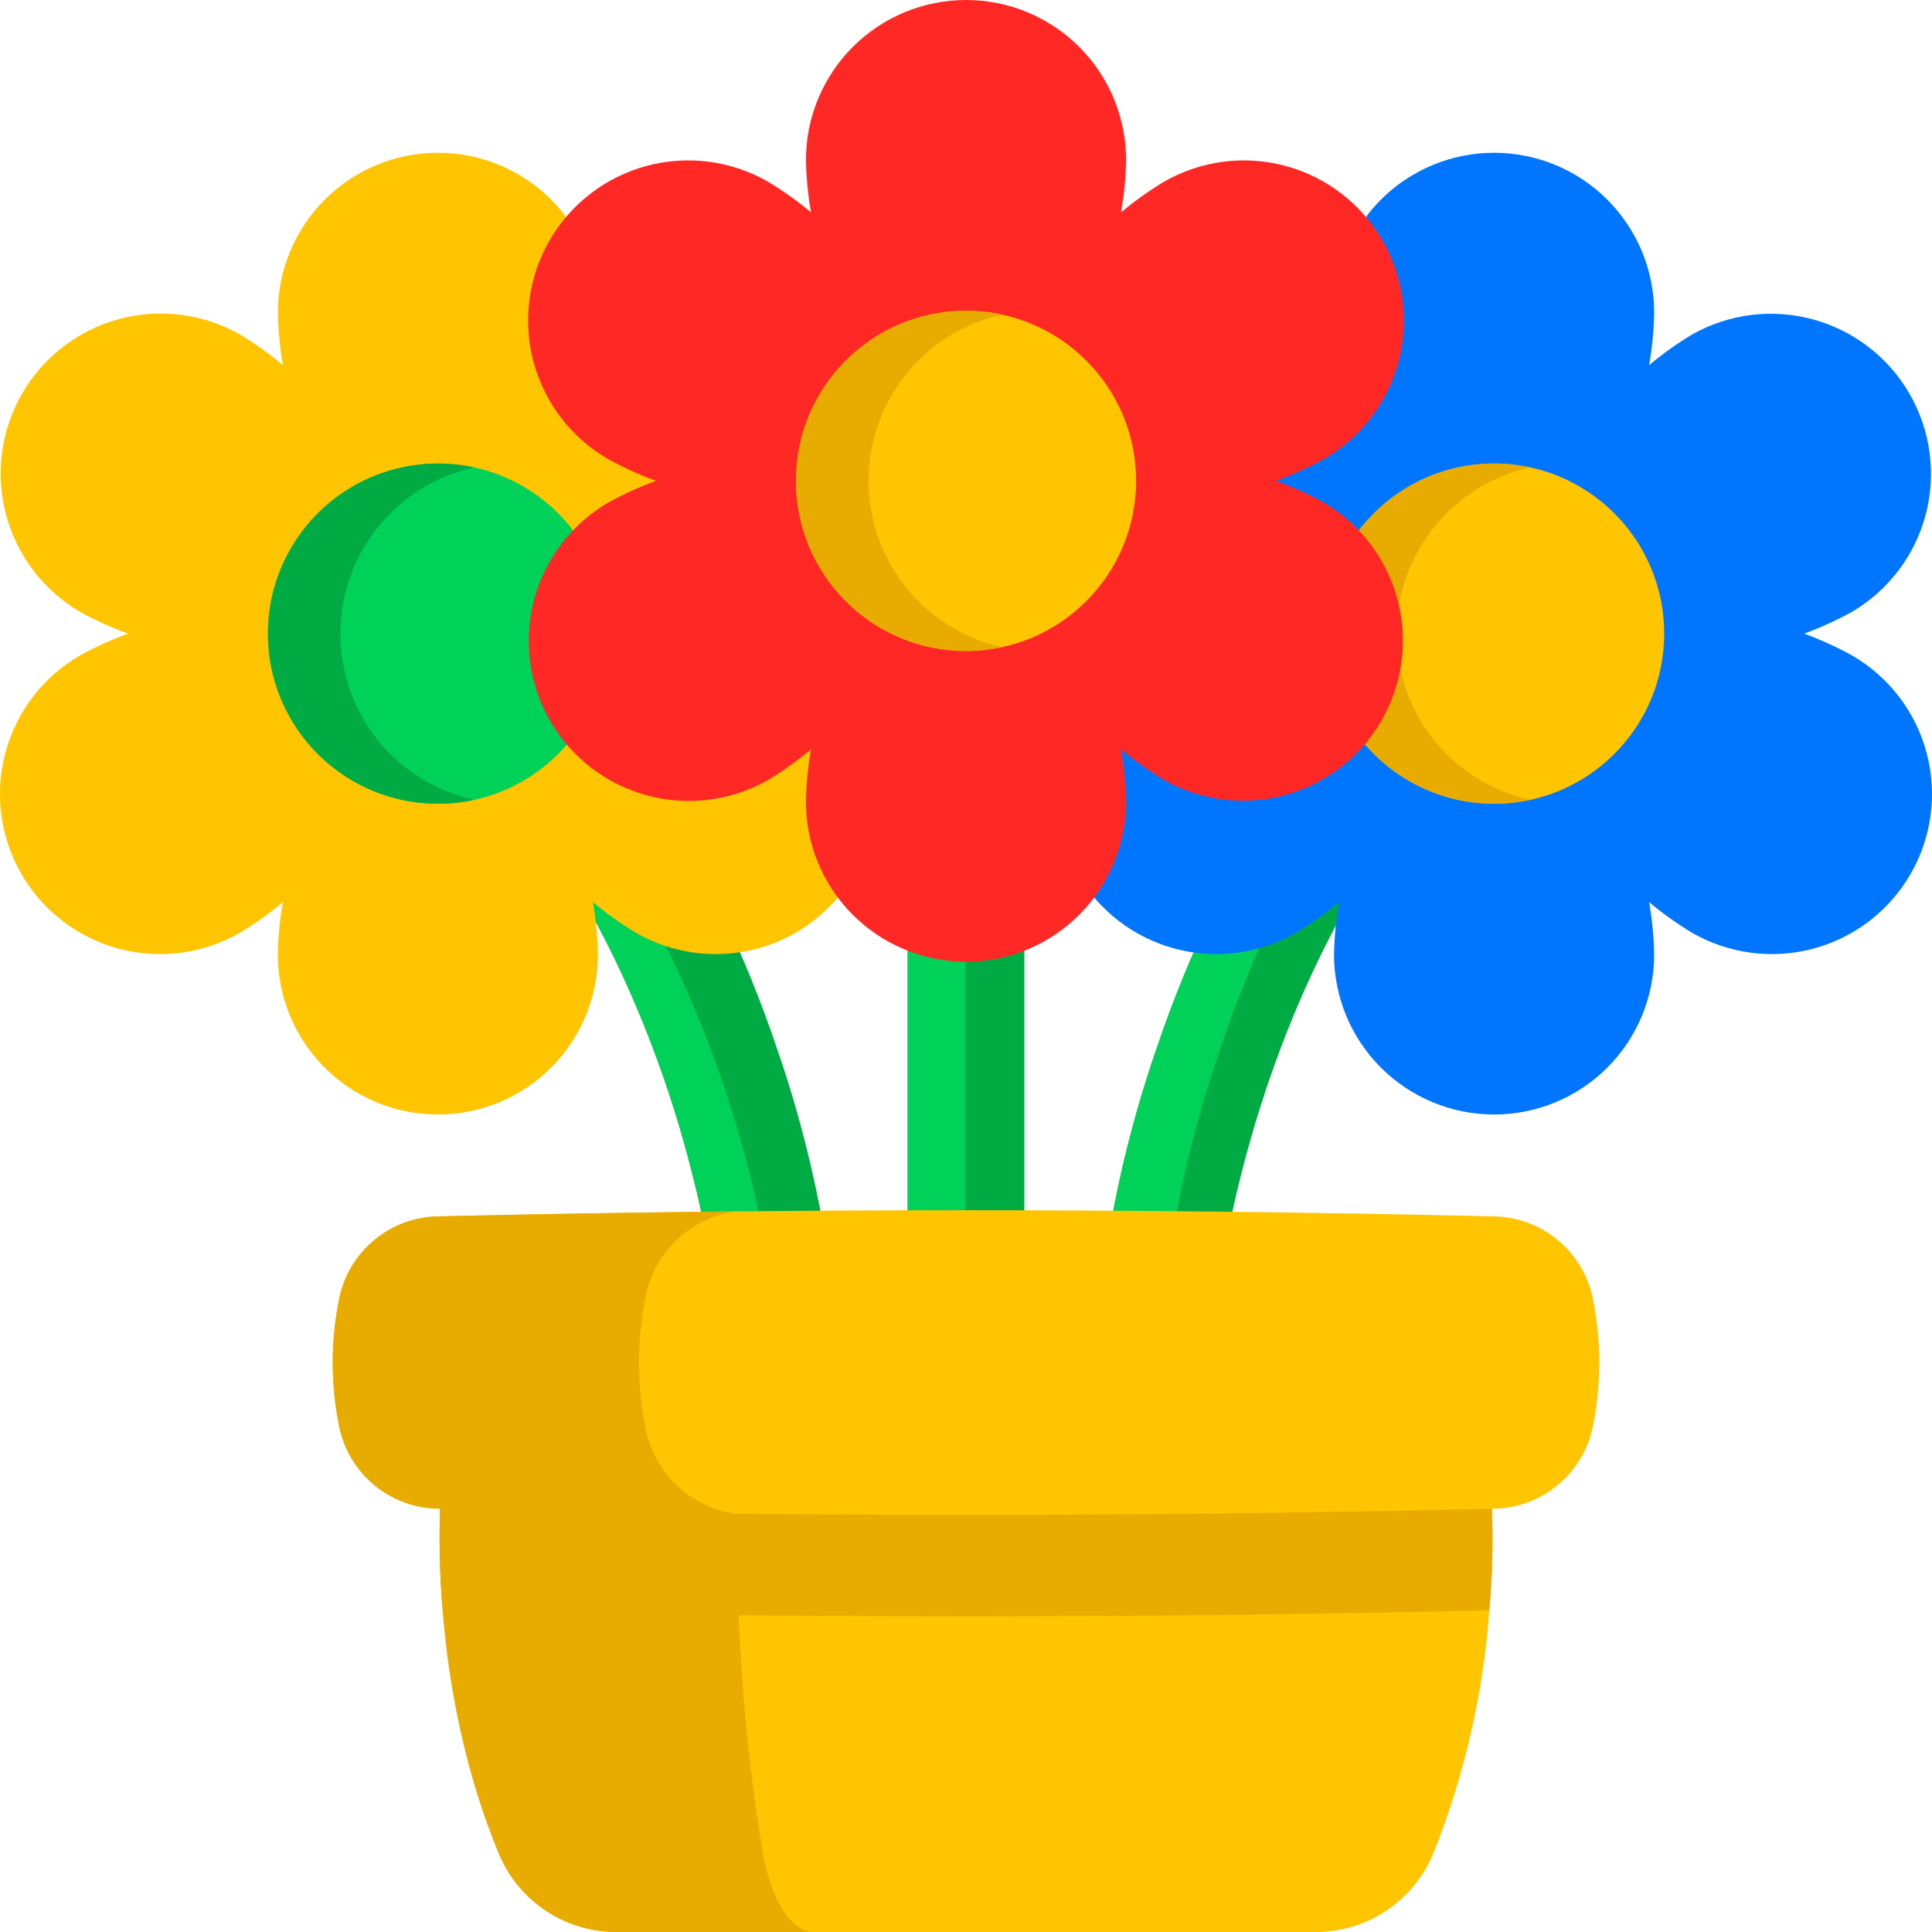
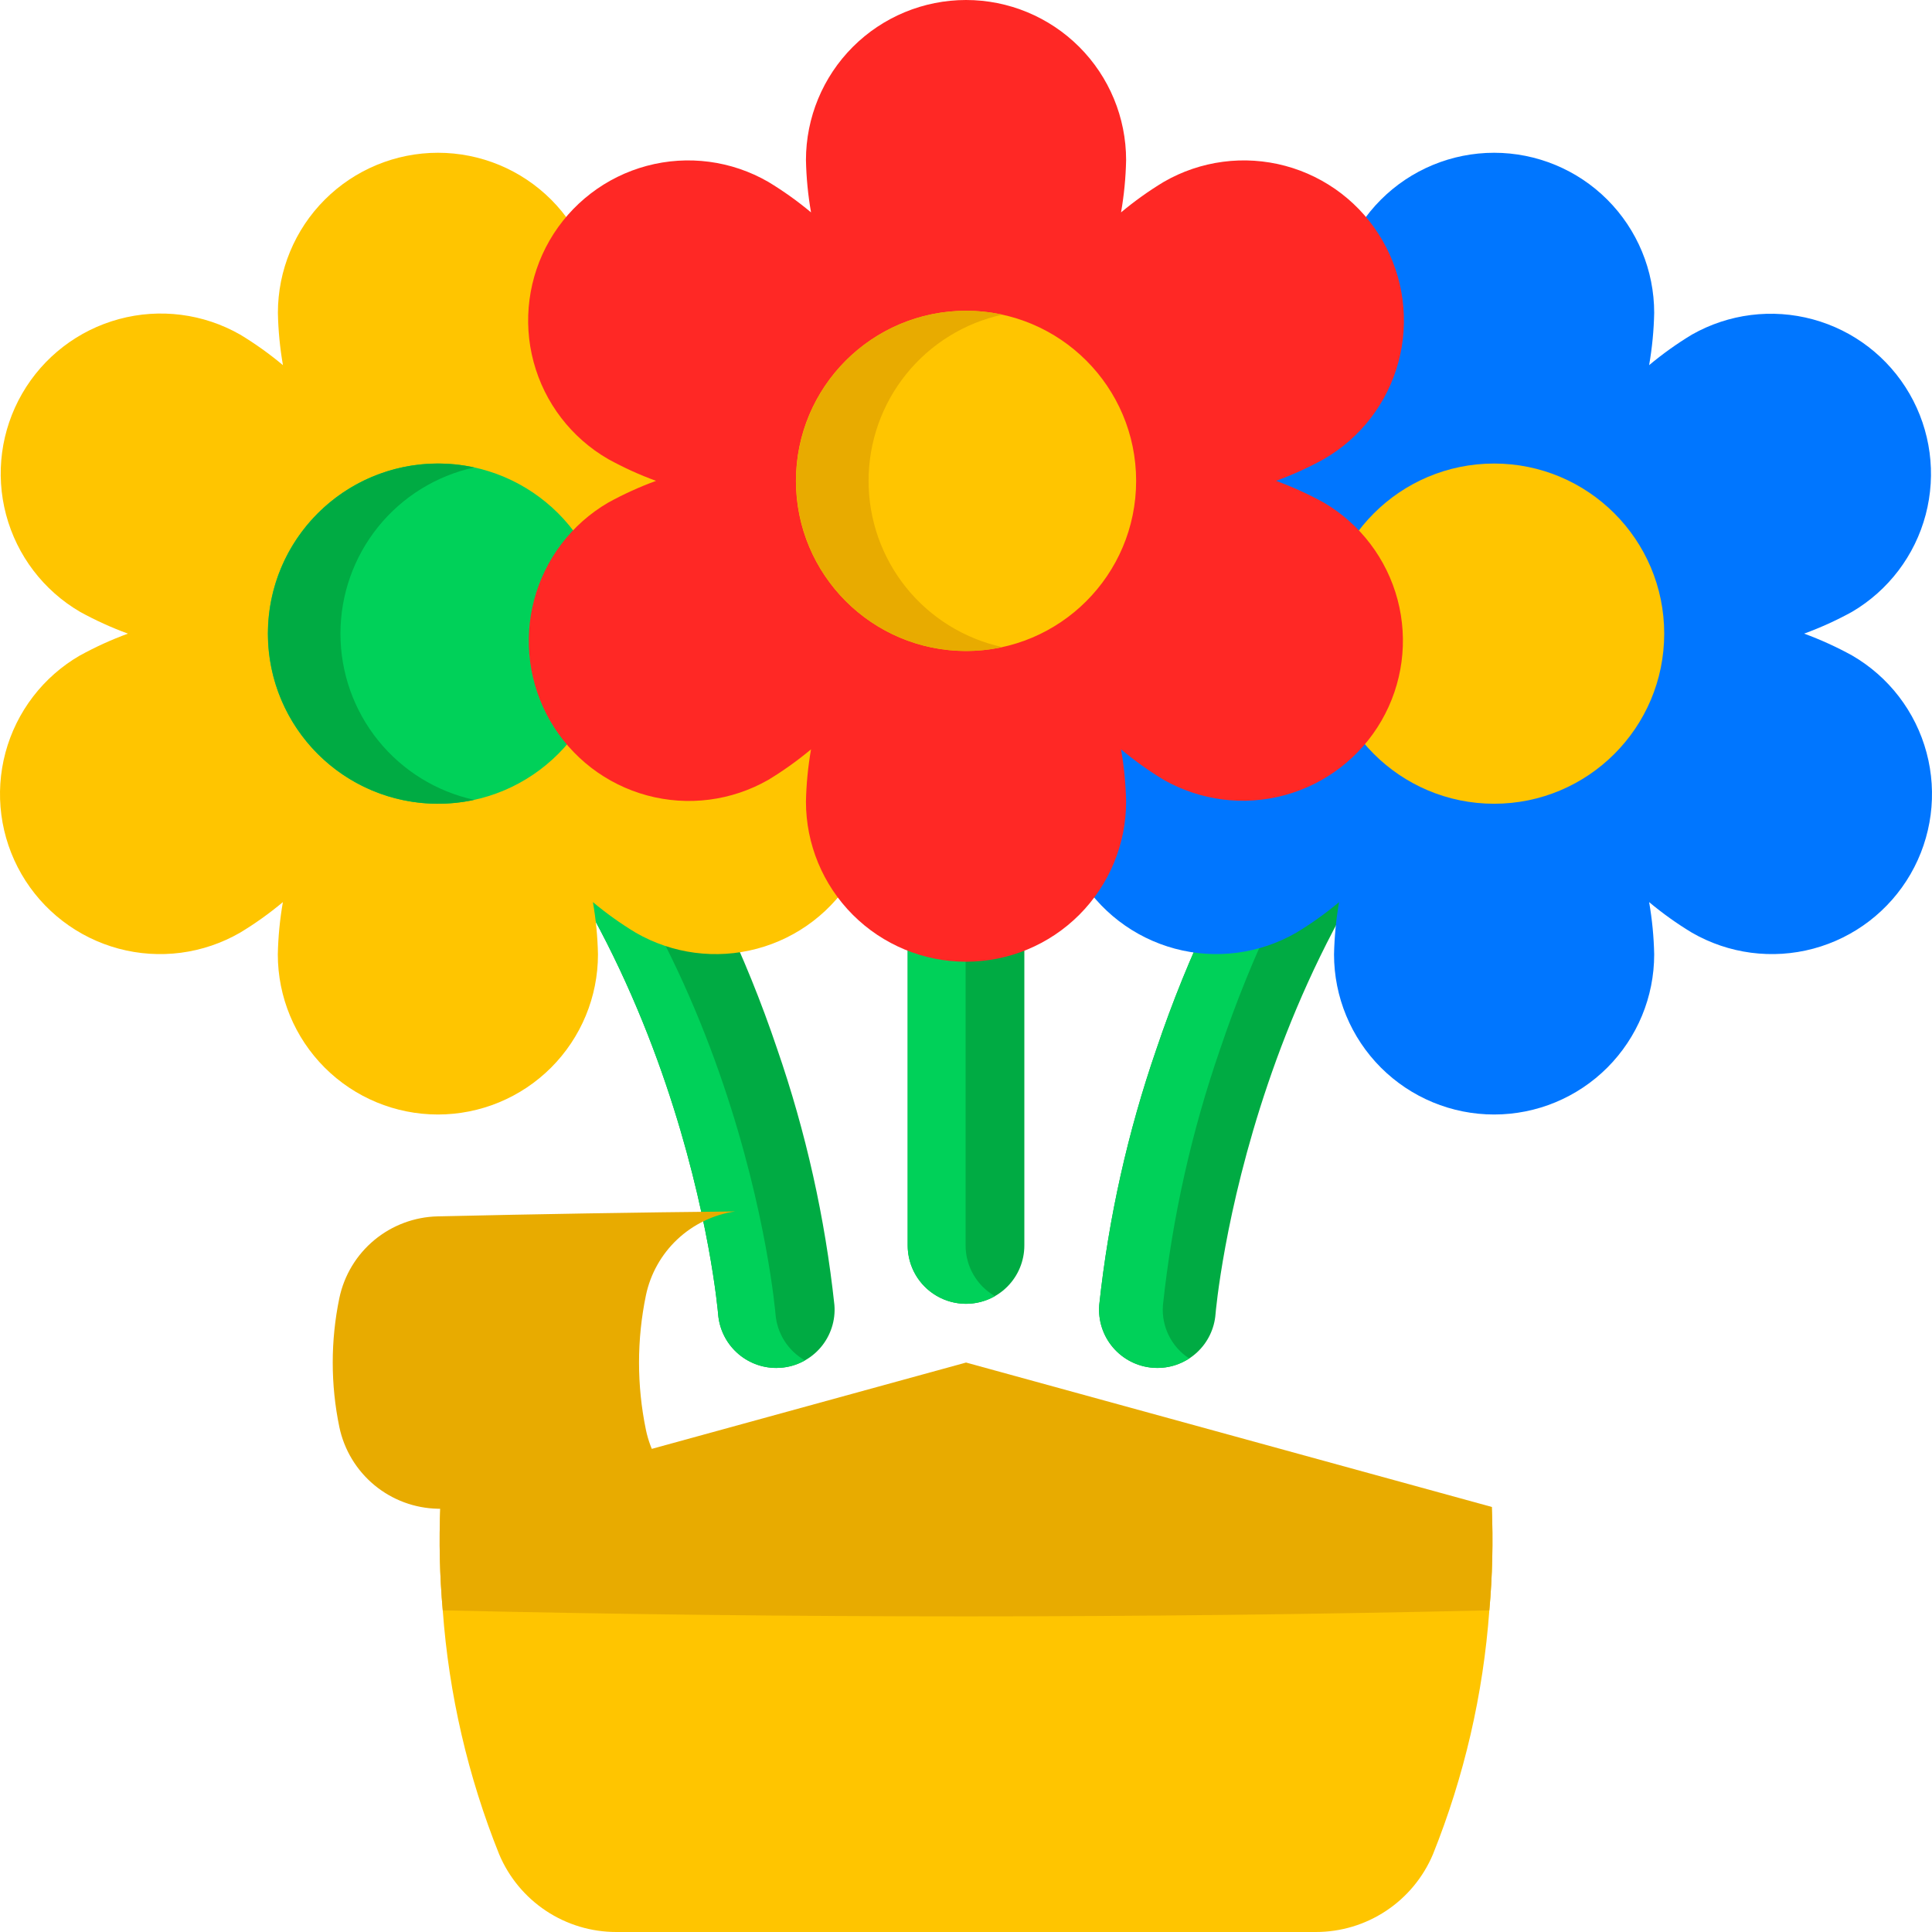
<svg xmlns="http://www.w3.org/2000/svg" width="112" height="112" viewBox="0 0 112 112" fill="none">
  <g clip-path="url(#clip0_4458_13096)">
    <path d="M67.097 79.301C67.009 79.301 66.918 79.297 66.831 79.29C65.937 79.221 65.108 78.799 64.525 78.118C63.942 77.436 63.654 76.552 63.723 75.658C64.266 70.601 65.379 65.621 67.041 60.814C70.741 49.837 76.757 40.616 84.438 34.147C85.123 33.569 86.01 33.288 86.904 33.364C87.797 33.44 88.623 33.868 89.201 34.554C89.779 35.239 90.06 36.127 89.984 37.02C89.908 37.913 89.48 38.74 88.794 39.317C72.439 53.093 70.483 75.953 70.465 76.183C70.399 77.031 70.016 77.823 69.391 78.401C68.768 78.978 67.949 79.3 67.098 79.301H67.097Z" fill="#00AB43" />
    <path d="M88.462 33.902C88.346 33.977 88.236 34.059 88.131 34.148C80.449 40.615 74.434 49.836 70.734 60.813C69.07 65.62 67.957 70.601 67.417 75.659C67.369 76.264 67.485 76.87 67.753 77.414C68.021 77.959 68.431 78.42 68.94 78.751C68.392 79.11 67.751 79.301 67.096 79.3C67.009 79.3 66.921 79.3 66.831 79.291C65.937 79.222 65.108 78.8 64.525 78.119C63.942 77.438 63.654 76.553 63.723 75.659C64.266 70.602 65.378 65.621 67.04 60.814C70.74 49.837 76.757 40.615 84.437 34.148C84.992 33.68 85.684 33.403 86.409 33.359C87.133 33.315 87.854 33.505 88.462 33.902Z" fill="#00D159" />
    <path d="M44.999 79.301C45.087 79.301 45.178 79.297 45.265 79.29C45.708 79.256 46.139 79.135 46.535 78.933C46.93 78.732 47.282 78.455 47.571 78.118C47.86 77.78 48.079 77.389 48.216 76.967C48.354 76.545 48.407 76.1 48.372 75.658C47.83 70.6 46.718 65.621 45.055 60.814C41.355 49.837 35.339 40.616 27.658 34.147C26.973 33.569 26.086 33.288 25.192 33.364C24.299 33.44 23.473 33.868 22.895 34.554C22.317 35.239 22.036 36.127 22.112 37.02C22.188 37.913 22.616 38.74 23.302 39.317C39.657 53.093 41.613 75.953 41.631 76.183C41.697 77.031 42.081 77.823 42.705 78.4C43.328 78.978 44.147 79.3 44.998 79.301H44.999Z" fill="#00AB43" />
    <path d="M46.665 78.864C46.235 79.108 45.757 79.254 45.264 79.292C45.174 79.299 45.085 79.301 44.998 79.301C44.147 79.301 43.328 78.979 42.704 78.401C42.08 77.823 41.697 77.031 41.631 76.183C41.613 75.955 39.657 53.093 23.301 39.318C22.657 38.775 22.239 38.012 22.129 37.177C22.018 36.342 22.224 35.496 22.704 34.805C23.185 34.113 23.907 33.626 24.728 33.439C25.549 33.252 26.41 33.378 27.143 33.792C26.792 33.989 26.48 34.248 26.222 34.556C25.936 34.896 25.719 35.288 25.585 35.711C25.451 36.134 25.401 36.58 25.439 37.022C25.477 37.464 25.601 37.894 25.806 38.288C26.01 38.682 26.29 39.032 26.63 39.318C42.981 53.093 44.939 75.955 44.957 76.183C45.001 76.735 45.179 77.269 45.477 77.736C45.775 78.204 46.183 78.591 46.665 78.864Z" fill="#00D159" />
    <path d="M56.002 75.582C55.105 75.582 54.245 75.226 53.611 74.592C52.977 73.958 52.621 73.099 52.621 72.202V42.785C52.621 41.888 52.977 41.028 53.611 40.394C54.245 39.76 55.105 39.404 56.002 39.404C56.898 39.404 57.758 39.76 58.392 40.394C59.026 41.028 59.382 41.888 59.382 42.785V72.202C59.382 73.099 59.026 73.958 58.392 74.592C57.758 75.226 56.898 75.582 56.002 75.582Z" fill="#00AB43" />
    <path d="M57.678 75.137C57.164 75.431 56.582 75.584 55.99 75.583C55.398 75.581 54.816 75.423 54.304 75.126C53.792 74.829 53.366 74.403 53.071 73.89C52.775 73.376 52.619 72.795 52.619 72.203V42.786C52.619 42.194 52.775 41.612 53.07 41.098C53.366 40.585 53.791 40.159 54.304 39.861C54.816 39.564 55.398 39.407 55.99 39.405C56.582 39.404 57.164 39.557 57.678 39.851C57.161 40.147 56.731 40.574 56.432 41.089C56.134 41.605 55.977 42.19 55.977 42.786V72.203C55.977 72.798 56.135 73.383 56.433 73.898C56.732 74.414 57.161 74.841 57.678 75.137Z" fill="#00D159" />
    <path d="M4.644 37.994C5.535 37.504 6.462 37.082 7.417 36.732C6.462 36.383 5.535 35.961 4.644 35.471C2.525 34.234 0.982 32.208 0.352 29.837C-0.278 27.465 0.058 24.941 1.285 22.816C2.511 20.691 4.53 19.138 6.899 18.498C9.267 17.857 11.793 18.181 13.924 19.398C14.794 19.924 15.623 20.516 16.403 21.169C16.228 20.167 16.13 19.153 16.11 18.136C16.11 15.675 17.087 13.315 18.828 11.574C20.568 9.834 22.928 8.856 25.389 8.856C27.851 8.856 30.211 9.834 31.951 11.574C33.691 13.315 34.669 15.675 34.669 18.136C34.649 19.153 34.55 20.167 34.376 21.169C35.156 20.516 35.985 19.924 36.855 19.398C38.985 18.189 41.507 17.871 43.871 18.514C46.234 19.156 48.248 20.707 49.472 22.829C50.697 24.95 51.033 27.469 50.408 29.837C49.783 32.206 48.246 34.23 46.134 35.471C45.243 35.961 44.316 36.383 43.361 36.732C44.316 37.082 45.243 37.504 46.134 37.994C48.266 39.225 49.821 41.253 50.457 43.63C51.094 46.008 50.76 48.541 49.529 50.672C48.919 51.727 48.108 52.653 47.141 53.394C46.174 54.136 45.07 54.68 43.893 54.995C41.515 55.632 38.982 55.298 36.851 54.067C35.98 53.541 35.151 52.949 34.371 52.296C34.546 53.298 34.644 54.312 34.665 55.329C34.665 57.79 33.687 60.15 31.947 61.891C30.207 63.631 27.846 64.609 25.385 64.609C22.924 64.609 20.564 63.631 18.823 61.891C17.083 60.15 16.105 57.79 16.105 55.329C16.126 54.312 16.224 53.298 16.399 52.296C15.619 52.949 14.79 53.541 13.919 54.067C12.864 54.676 11.699 55.072 10.491 55.231C9.283 55.39 8.055 55.309 6.878 54.994C5.701 54.678 4.598 54.134 3.631 53.392C2.664 52.651 1.853 51.726 1.243 50.67C0.634 49.615 0.238 48.45 0.079 47.242C-0.08 46.034 0.001 44.806 0.316 43.629C0.632 42.452 1.176 41.348 1.918 40.382C2.659 39.415 3.584 38.604 4.64 37.994H4.644Z" fill="#FFC500" />
    <path d="M25.388 46.594C30.834 46.594 35.249 42.179 35.249 36.733C35.249 31.287 30.834 26.872 25.388 26.872C19.942 26.872 15.527 31.287 15.527 36.733C15.527 42.179 19.942 46.594 25.388 46.594Z" fill="#00D159" />
    <path d="M27.494 46.369C26.055 46.682 24.563 46.669 23.13 46.33C21.696 45.992 20.356 45.336 19.209 44.412C18.062 43.487 17.137 42.318 16.501 40.989C15.865 39.66 15.535 38.206 15.535 36.733C15.535 35.26 15.865 33.805 16.501 32.476C17.137 31.148 18.062 29.978 19.209 29.054C20.356 28.129 21.696 27.474 23.13 27.135C24.563 26.797 26.055 26.783 27.494 27.097C25.296 27.577 23.328 28.795 21.917 30.547C20.506 32.3 19.736 34.483 19.736 36.733C19.736 38.983 20.506 41.166 21.917 42.918C23.328 44.671 25.296 45.889 27.494 46.369Z" fill="#00AB43" />
    <path d="M65.87 37.994C66.761 37.504 67.688 37.082 68.643 36.732C67.688 36.383 66.761 35.961 65.87 35.471C63.758 34.23 62.222 32.206 61.596 29.837C60.971 27.469 61.307 24.95 62.532 22.829C63.757 20.707 65.77 19.156 68.134 18.514C70.498 17.871 73.019 18.189 75.149 19.398C76.02 19.924 76.849 20.516 77.629 21.169C77.454 20.167 77.356 19.153 77.335 18.136C77.335 15.675 78.313 13.315 80.053 11.574C81.794 9.834 84.154 8.856 86.615 8.856C89.076 8.856 91.437 9.834 93.177 11.574C94.917 13.315 95.895 15.675 95.895 18.136C95.874 19.153 95.776 20.167 95.601 21.169C96.382 20.516 97.211 19.924 98.081 19.398C100.211 18.189 102.733 17.871 105.096 18.514C107.46 19.156 109.474 20.707 110.698 22.829C111.923 24.95 112.259 27.469 111.634 29.837C111.009 32.206 109.472 34.23 107.36 35.471C106.469 35.961 105.542 36.383 104.587 36.732C105.542 37.082 106.469 37.504 107.36 37.994C109.492 39.225 111.047 41.252 111.684 43.629C112.321 46.006 111.987 48.539 110.757 50.67C109.526 52.801 107.499 54.357 105.122 54.994C102.745 55.631 100.212 55.297 98.081 54.067C97.21 53.541 96.382 52.949 95.601 52.296C95.776 53.298 95.874 54.312 95.895 55.329C95.895 57.79 94.917 60.15 93.177 61.891C91.437 63.631 89.076 64.609 86.615 64.609C84.154 64.609 81.794 63.631 80.053 61.891C78.313 60.15 77.335 57.79 77.335 55.329C77.356 54.312 77.454 53.298 77.629 52.296C76.849 52.949 76.02 53.541 75.149 54.067C74.094 54.676 72.929 55.071 71.721 55.23C70.513 55.389 69.285 55.309 68.108 54.994C66.931 54.678 65.828 54.134 64.861 53.392C63.894 52.65 63.083 51.725 62.474 50.67C61.864 49.615 61.469 48.45 61.31 47.242C61.151 46.033 61.231 44.806 61.547 43.629C61.862 42.452 62.406 41.348 63.148 40.382C63.89 39.415 64.815 38.604 65.87 37.994Z" fill="#0076FF" />
    <path d="M86.615 46.594C92.061 46.594 96.476 42.179 96.476 36.733C96.476 31.287 92.061 26.872 86.615 26.872C81.169 26.872 76.754 31.287 76.754 36.733C76.754 42.179 81.169 46.594 86.615 46.594Z" fill="#FFC500" />
-     <path d="M88.72 46.367C87.281 46.681 85.789 46.668 84.355 46.33C82.921 45.991 81.582 45.335 80.434 44.411C79.287 43.487 78.362 42.317 77.726 40.988C77.09 39.66 76.76 38.205 76.76 36.732C76.76 35.258 77.09 33.804 77.726 32.475C78.362 31.146 79.287 29.977 80.434 29.052C81.582 28.128 82.921 27.473 84.355 27.134C85.789 26.796 87.281 26.782 88.72 27.096C86.522 27.577 84.554 28.794 83.144 30.547C81.733 32.3 80.963 34.482 80.963 36.732C80.963 38.982 81.733 41.164 83.144 42.917C84.554 44.669 86.522 45.887 88.72 46.367Z" fill="#E8AB00" />
    <path d="M35.257 29.138C36.148 28.647 37.075 28.226 38.031 27.876C37.075 27.527 36.148 27.105 35.257 26.614C33.126 25.384 31.57 23.357 30.933 20.98C30.296 18.603 30.63 16.07 31.86 13.938C33.091 11.807 35.118 10.252 37.495 9.615C39.872 8.978 42.405 9.312 44.536 10.542C45.407 11.068 46.236 11.66 47.016 12.312C46.841 11.31 46.743 10.297 46.722 9.28C46.722 6.819 47.7 4.458 49.44 2.718C51.18 0.978 53.541 0 56.002 0C58.463 0 60.823 0.978 62.564 2.718C64.304 4.458 65.282 6.819 65.282 9.28C65.261 10.297 65.163 11.31 64.988 12.312C65.768 11.66 66.597 11.068 67.468 10.542C68.523 9.933 69.688 9.537 70.896 9.378C72.104 9.219 73.332 9.3 74.509 9.615C75.686 9.93 76.789 10.475 77.756 11.216C78.723 11.958 79.534 12.883 80.143 13.938C80.753 14.994 81.148 16.159 81.307 17.367C81.466 18.575 81.386 19.803 81.07 20.98C80.755 22.157 80.211 23.26 79.469 24.227C78.727 25.194 77.802 26.005 76.747 26.614C75.856 27.105 74.929 27.527 73.973 27.876C74.928 28.226 75.856 28.648 76.747 29.138C78.859 30.378 80.395 32.403 81.021 34.771C81.646 37.139 81.31 39.659 80.085 41.78C78.86 43.901 76.847 45.452 74.483 46.095C72.12 46.738 69.598 46.42 67.468 45.211C66.597 44.685 65.768 44.092 64.988 43.44C65.163 44.442 65.261 45.456 65.282 46.472C65.282 48.934 64.304 51.294 62.564 53.034C60.823 54.775 58.463 55.752 56.002 55.752C53.541 55.752 51.18 54.775 49.44 53.034C47.7 51.294 46.722 48.934 46.722 46.472C46.743 45.456 46.841 44.442 47.016 43.44C46.235 44.092 45.407 44.684 44.536 45.211C42.405 46.428 39.88 46.751 37.511 46.111C35.142 45.47 33.124 43.918 31.897 41.793C30.67 39.668 30.335 37.143 30.965 34.772C31.594 32.4 33.137 30.375 35.256 29.138H35.257Z" fill="#FF2825" />
    <path d="M56.002 37.738C61.448 37.738 65.863 33.323 65.863 27.877C65.863 22.431 61.448 18.016 56.002 18.016C50.556 18.016 46.141 22.431 46.141 27.877C46.141 33.323 50.556 37.738 56.002 37.738Z" fill="#FFC500" />
    <path d="M86.338 93.354C85.985 98.209 84.882 102.98 83.069 107.497C82.505 108.833 81.56 109.973 80.352 110.774C79.144 111.575 77.726 112.002 76.276 112H35.73C34.28 112.002 32.862 111.575 31.654 110.774C30.446 109.973 29.501 108.833 28.938 107.497C27.124 102.98 26.021 98.209 25.667 93.354C25.49 91.361 25.443 89.359 25.526 87.359H86.48C86.563 89.359 86.516 91.361 86.338 93.354Z" fill="#FFC500" />
-     <path d="M47.187 111.999H35.729C34.279 112 32.861 111.574 31.653 110.773C30.444 109.972 29.499 108.832 28.935 107.496C24.867 97.818 25.523 87.359 25.523 87.359H42.751C42.639 94.103 43.135 100.842 44.234 107.496C44.732 110.228 45.899 111.999 47.186 111.999H47.187Z" fill="#E8AB00" />
    <path d="M86.338 93.353C66.115 93.82 45.892 93.82 25.667 93.353C25.49 91.36 25.443 89.358 25.526 87.359L56.003 78.988L86.48 87.359C86.563 89.358 86.516 91.36 86.338 93.353Z" fill="#E8AB00" />
-     <path d="M86.622 70.515C66.208 70.038 45.794 70.038 25.379 70.515C24.033 70.543 22.735 71.026 21.698 71.885C20.662 72.745 19.946 73.93 19.669 75.248C19.16 77.716 19.16 80.261 19.669 82.729C19.946 84.047 20.661 85.233 21.698 86.092C22.735 86.951 24.033 87.434 25.379 87.462C26.116 87.279 32.133 85.984 32.133 85.984C32.133 85.984 39.318 87.304 41.933 87.743C56.83 87.902 71.726 87.808 86.622 87.461C87.969 87.434 89.266 86.951 90.303 86.091C91.34 85.232 92.055 84.047 92.332 82.729C92.841 80.261 92.841 77.716 92.332 75.248C92.055 73.93 91.34 72.745 90.303 71.885C89.266 71.026 87.969 70.543 86.622 70.515Z" fill="#FFC500" />
    <path d="M42.634 87.752C36.883 87.693 31.132 87.597 25.381 87.463C24.035 87.435 22.738 86.952 21.702 86.093C20.665 85.233 19.95 84.048 19.673 82.731C19.161 80.263 19.161 77.717 19.673 75.249C19.95 73.931 20.664 72.746 21.701 71.886C22.738 71.026 24.035 70.543 25.381 70.514C31.125 70.382 36.871 70.286 42.618 70.228C41.361 70.412 40.191 70.977 39.265 71.847C38.34 72.717 37.704 73.851 37.444 75.094C36.912 77.664 36.912 80.316 37.444 82.887C37.704 84.133 38.342 85.269 39.271 86.14C40.2 87.01 41.375 87.573 42.636 87.752H42.634Z" fill="#E8AB00" />
    <path d="M58.107 37.512C56.668 37.826 55.176 37.812 53.743 37.474C52.309 37.135 50.969 36.48 49.822 35.555C48.675 34.631 47.75 33.462 47.114 32.133C46.478 30.804 46.148 29.349 46.148 27.876C46.148 26.403 46.478 24.949 47.114 23.62C47.75 22.291 48.675 21.122 49.822 20.197C50.969 19.273 52.309 18.617 53.743 18.279C55.176 17.94 56.668 17.927 58.107 18.24C55.909 18.721 53.942 19.939 52.531 21.692C51.121 23.444 50.352 25.626 50.352 27.876C50.352 30.126 51.121 32.308 52.531 34.061C53.942 35.814 55.909 37.031 58.107 37.512Z" fill="#E8AB00" />
  </g>
  <defs>
    <clipPath id="clip0_4458_13096">
      <rect width="112" height="112" fill="white" />
    </clipPath>
  </defs>
</svg>